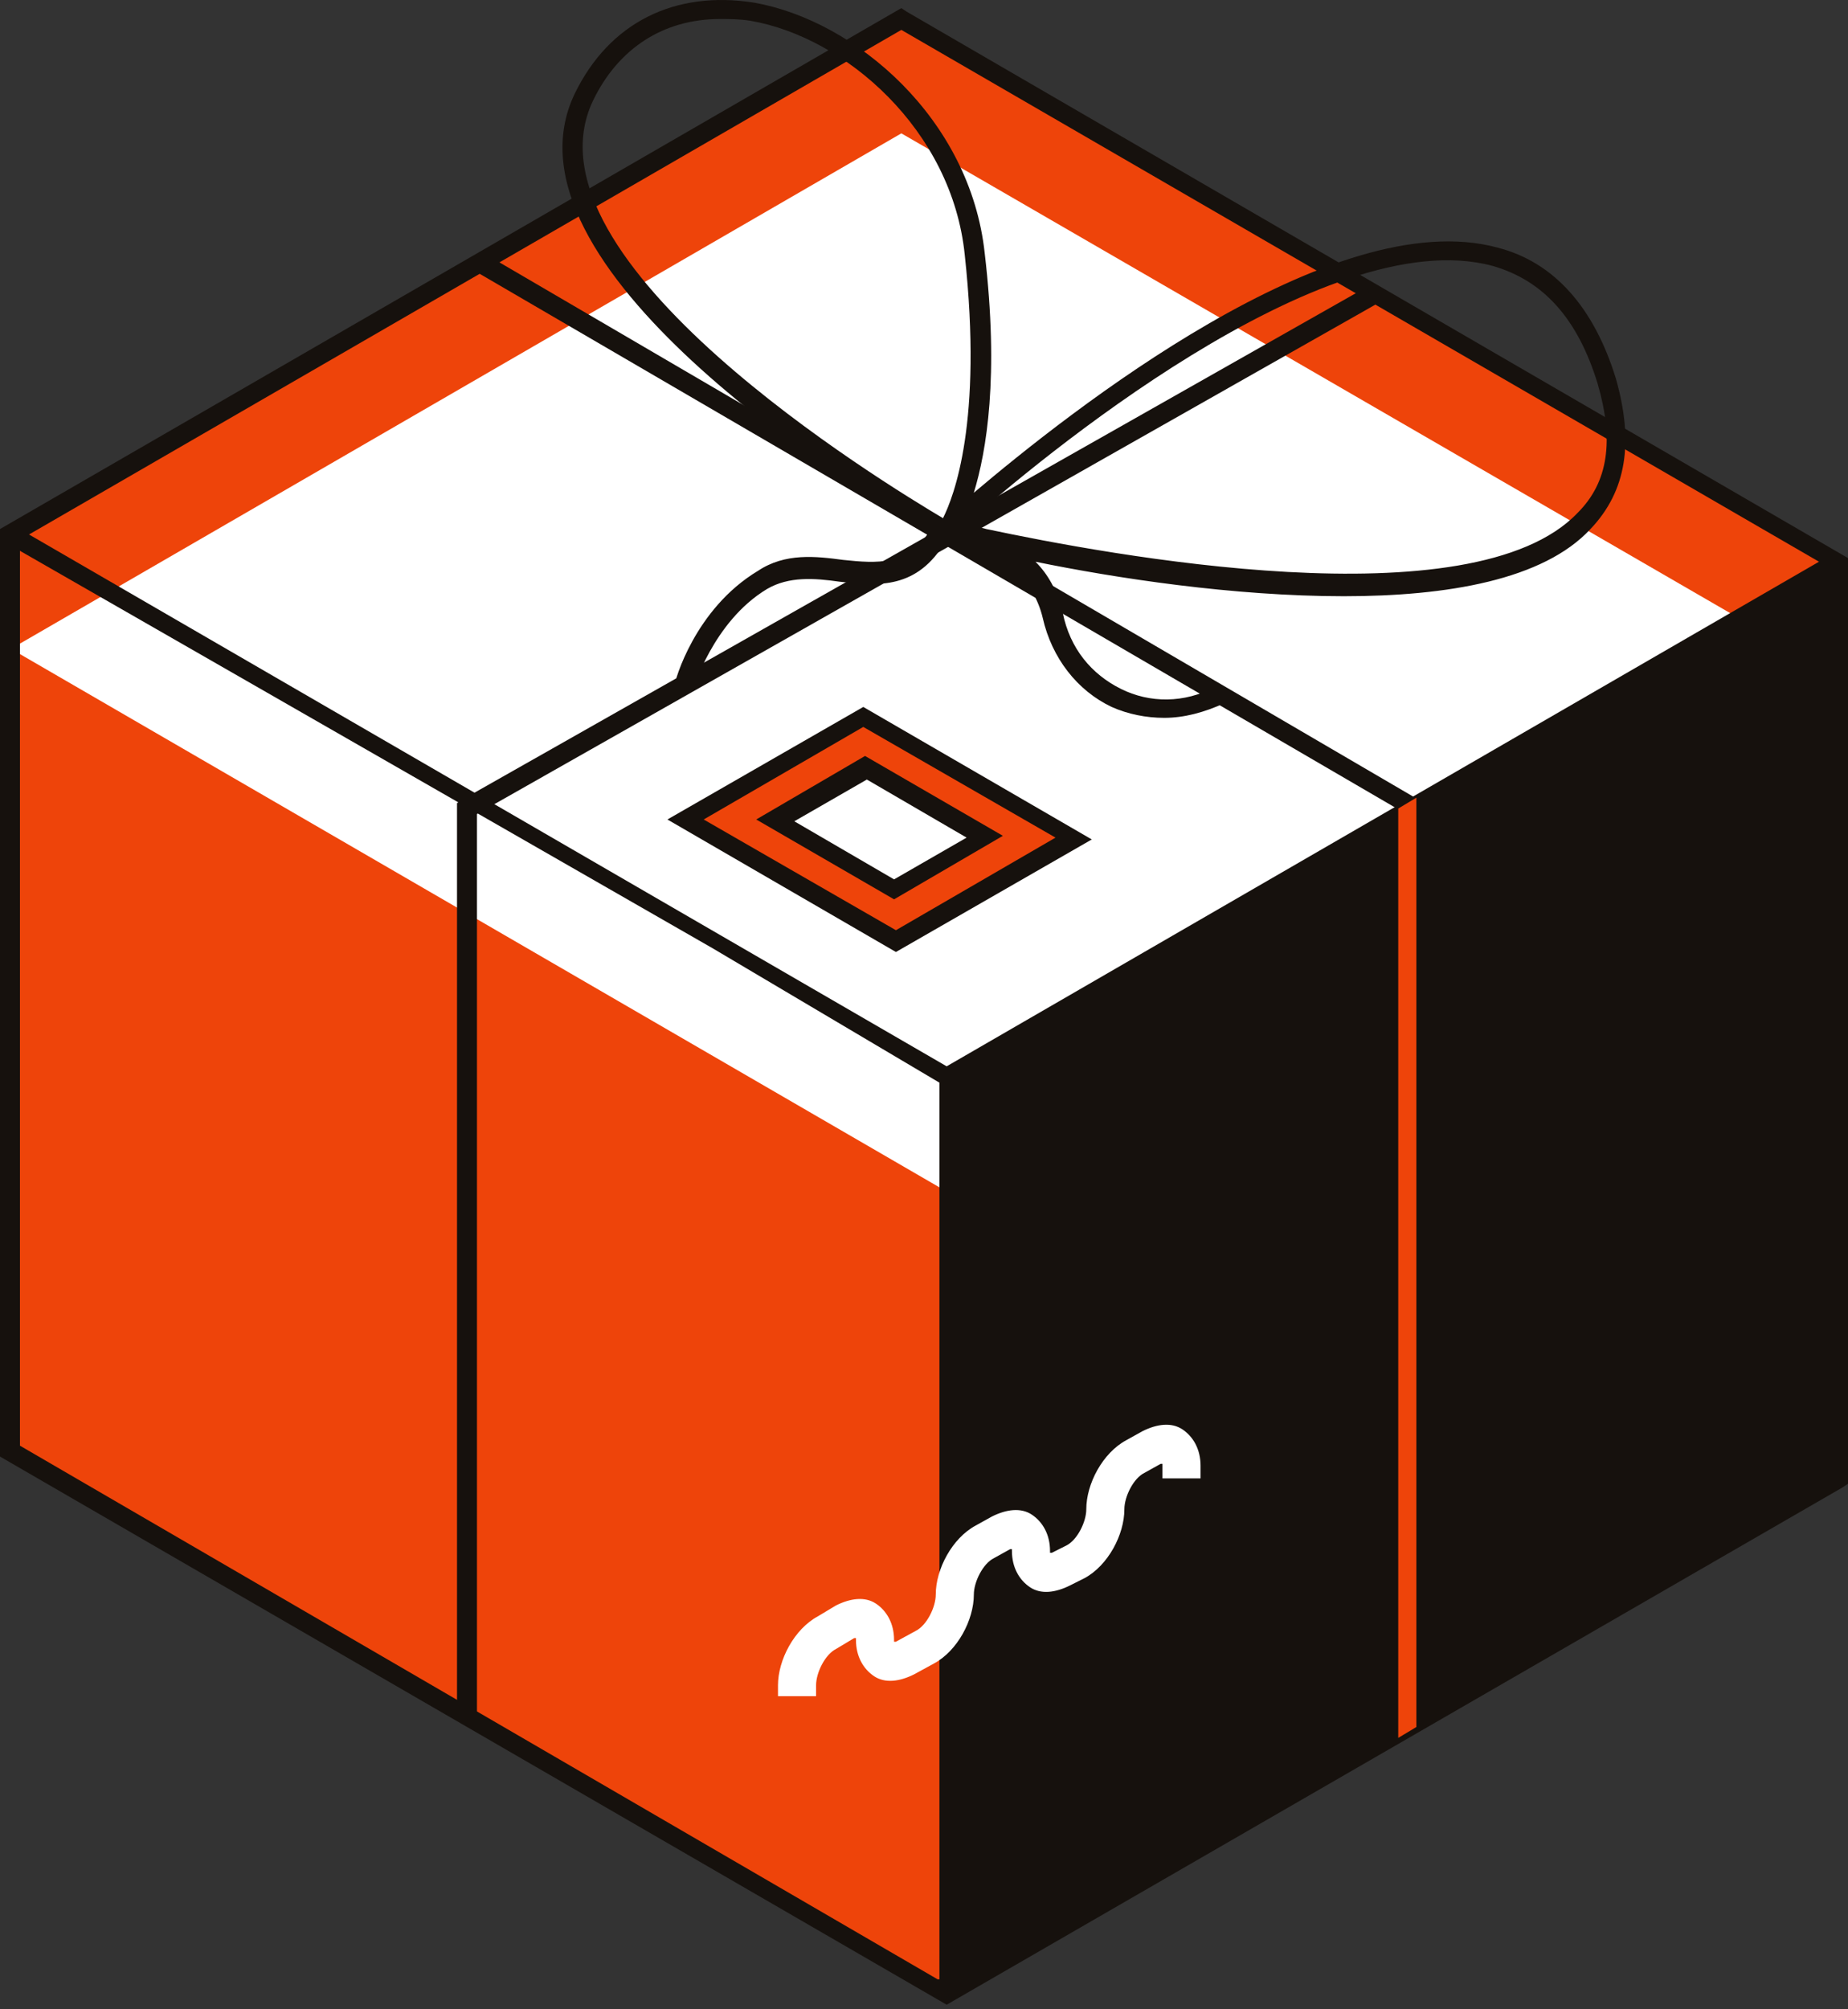
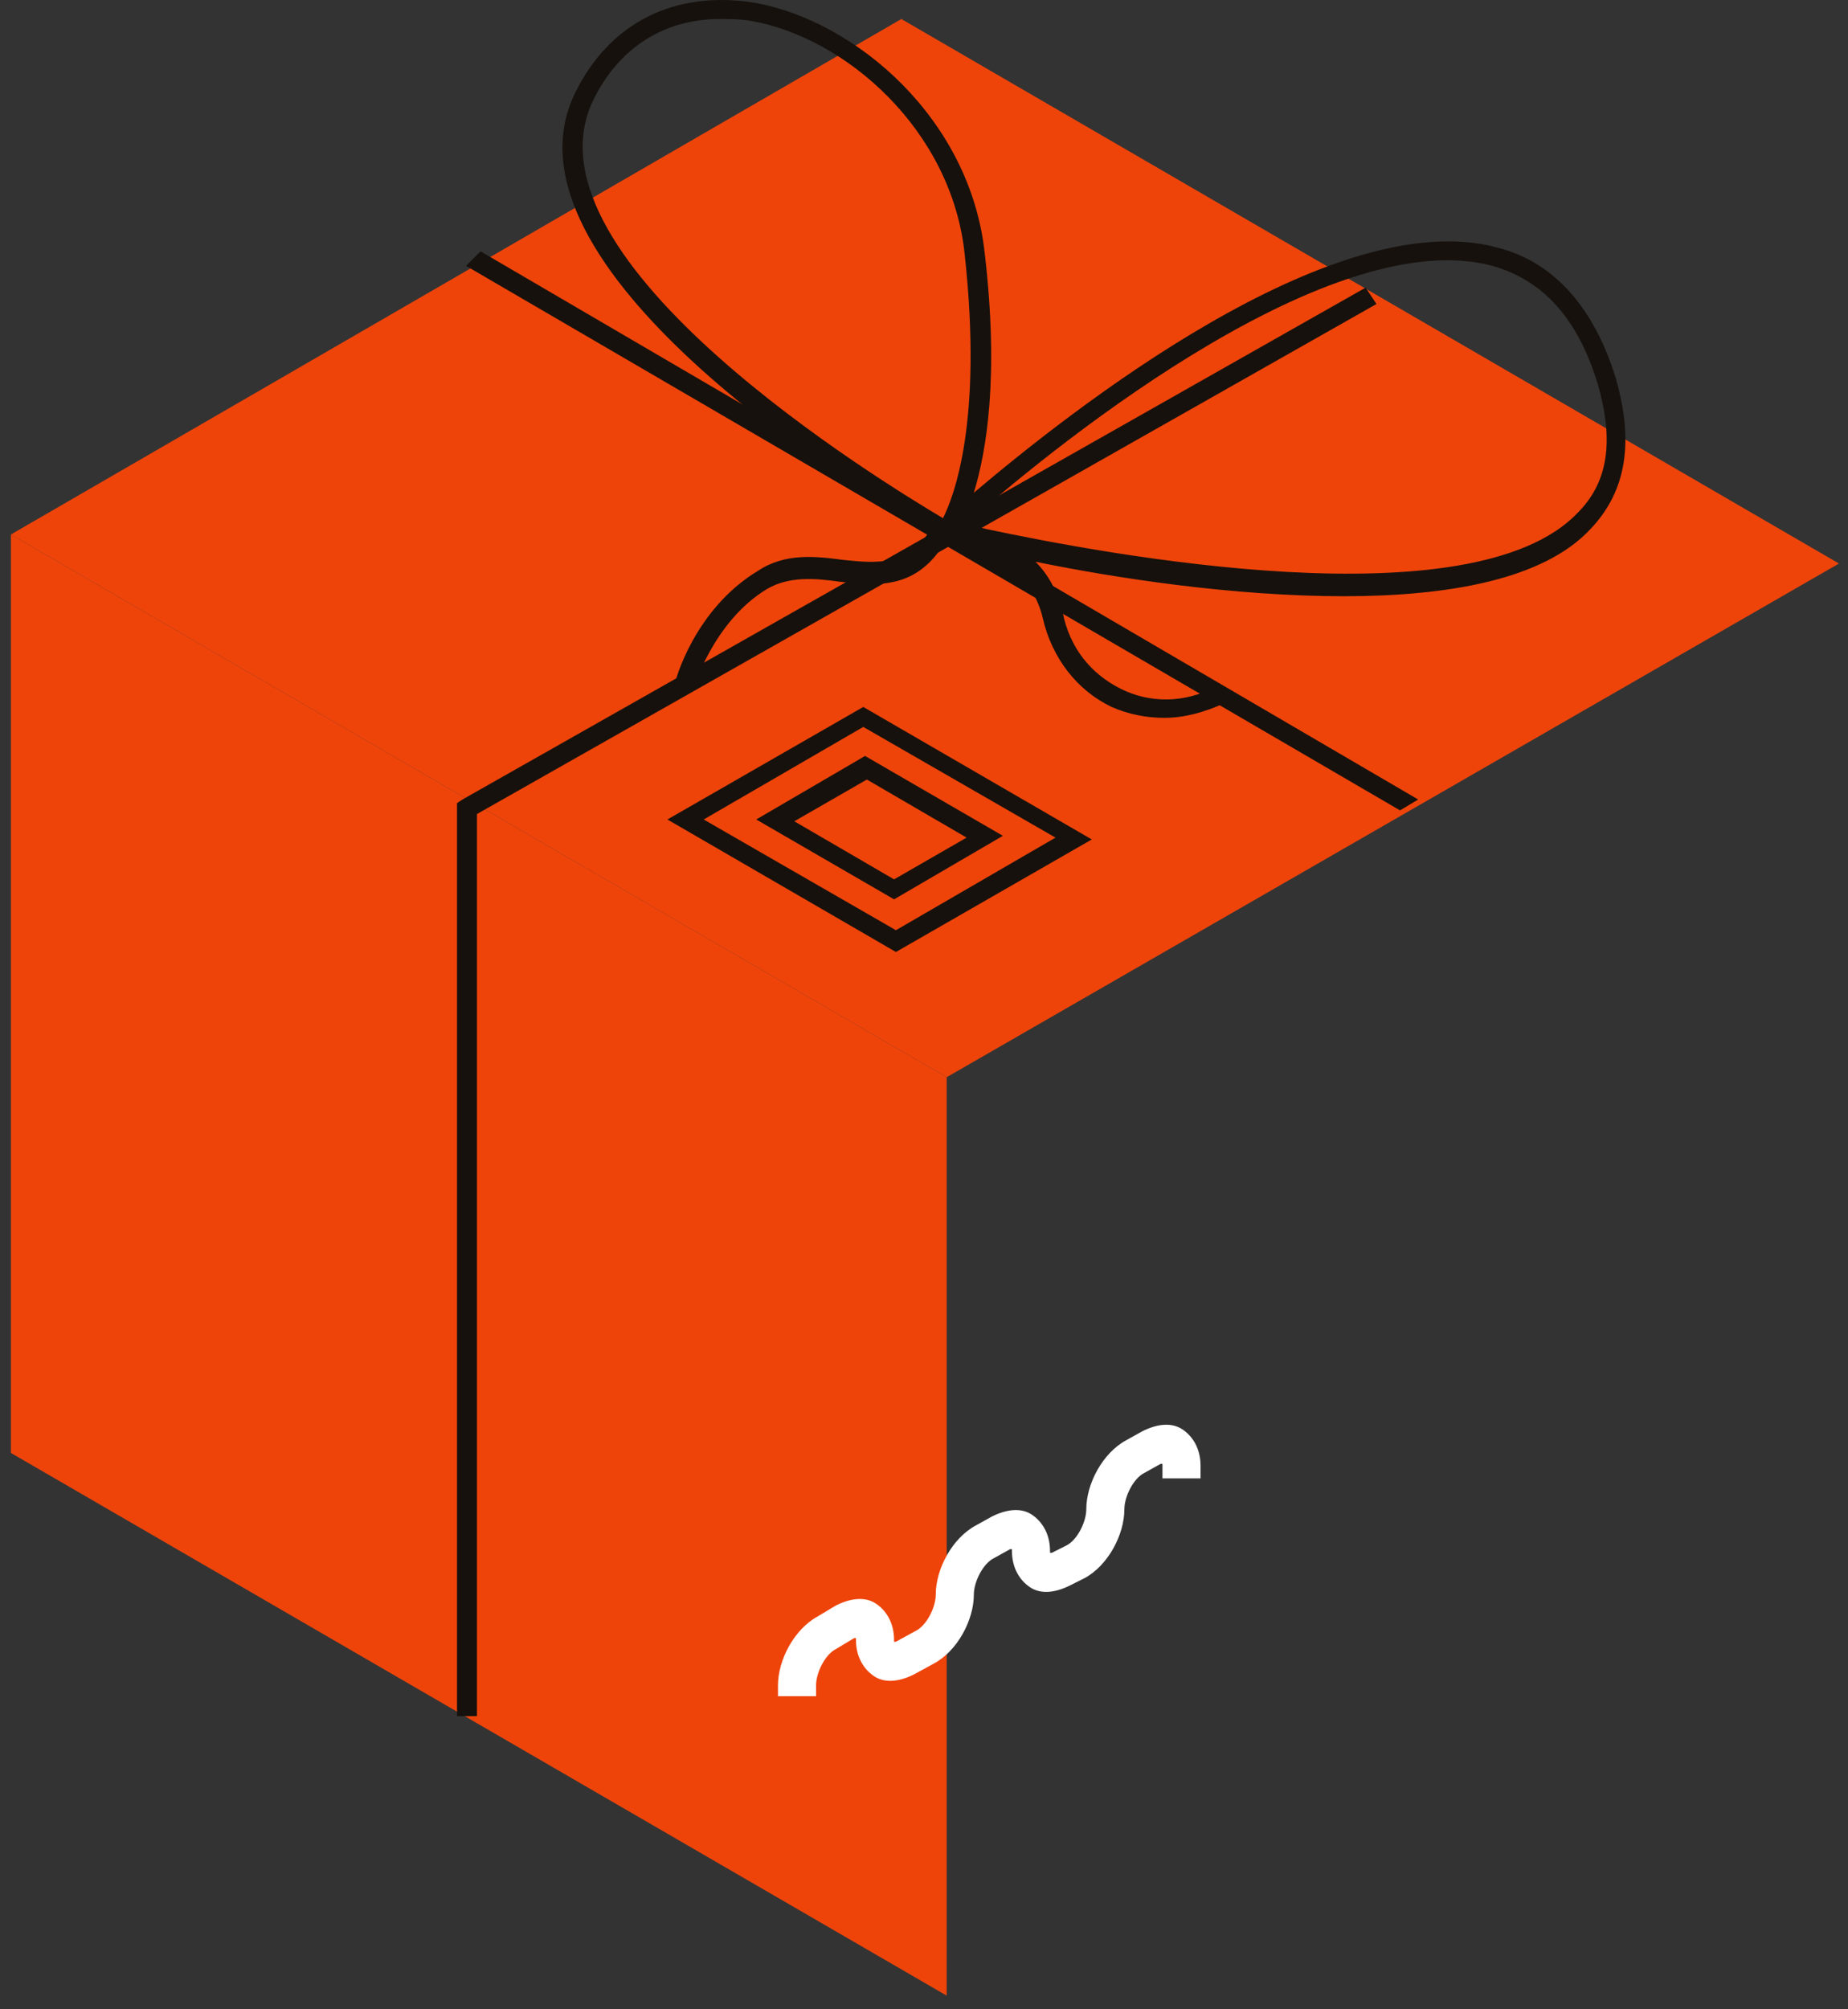
<svg xmlns="http://www.w3.org/2000/svg" width="184" height="200" viewBox="0 0 184 200" fill="none">
  <rect x="0" y="0" width="184" height="200" fill="#333333" stroke="none" />
  <path d="M94.26 107.223L1.086 53.202L89.745 1.892L183.1 56.093L94.26 107.223Z" fill="#EE440A" />
  <path d="M1.086 53.202V144.622L94.26 198.642V107.223L1.086 53.202Z" fill="#EE440A" />
-   <path d="M94.26 118.605L1.086 64.585L89.745 13.274L183.1 67.295L94.26 118.605Z" fill="white" />
-   <path d="M90.285 1.169L89.743 0.808L0 52.66V144.983L94.257 199.545L183.458 148.054L184 147.693V55.551L90.285 1.169ZM93.354 197.016L1.986 143.899V54.828L70.964 94.395L93.535 107.765V197.016H93.354ZM2.889 53.202L89.743 2.976L181.111 55.912L94.257 106.139L2.889 53.202Z" fill="#16110D" />
  <path d="M139.396 80.664L46.403 26.463L47.848 25.018L141.202 79.58L139.396 80.664Z" fill="#16110D" />
-   <path d="M141.024 171.901L139.219 172.985V80.481L141.024 79.397V171.901Z" fill="#EE440A" />
-   <path d="M85.953 71.27L68.257 81.388L89.203 93.493L106.899 83.375L85.953 71.27ZM89.023 88.434L77.286 81.569L86.314 76.329L98.051 83.195L89.023 88.434Z" fill="#EE440A" />
  <path d="M89.02 89.518L75.296 81.569L86.13 75.245L99.854 83.195L89.02 89.518ZM79.088 81.749L89.02 87.531L96.242 83.375L86.311 77.594L79.088 81.749Z" fill="#16110D" />
  <path d="M89.204 94.759L66.453 81.57L85.954 70.368L108.706 83.557L89.204 94.759ZM70.064 81.57L89.204 92.591L105.094 83.376L85.954 72.356L70.064 81.57Z" fill="#16110D" />
  <path d="M47.49 170.821H45.503V79.943L46.045 79.582L135.969 28.633L137.052 30.259L47.49 81.027V170.821Z" fill="#16110D" />
  <path d="M160.883 37.666C158.717 30.62 154.744 26.104 149.146 24.658C132.715 20.141 106.352 41.099 96.962 49.049C98.226 44.893 99.49 37.486 98.045 25.2C96.601 11.831 85.225 2.074 75.113 0.268C67.168 -0.997 60.668 2.255 57.237 9.301C48.931 26.465 85.044 48.687 92.448 53.023C90.281 56.276 87.392 56.095 83.961 55.733C81.252 55.372 78.183 55.011 75.474 56.818C69.154 60.612 67.168 67.838 67.168 68.2L68.974 68.742C68.974 68.742 70.96 61.876 76.377 58.624C78.544 57.36 81.072 57.54 83.6 57.902C87.031 58.263 91.003 58.805 93.892 54.288L94.254 54.469L94.434 54.288H94.615C95.337 54.469 96.42 54.65 97.865 55.011C100.212 55.914 102.921 57.721 103.824 61.515C104.726 65.49 107.254 68.742 110.685 70.368C112.31 71.091 114.116 71.452 115.922 71.452C117.908 71.452 119.894 70.91 121.881 70.007L120.978 68.38C117.908 70.007 114.477 70.007 111.588 68.561C108.699 67.116 106.532 64.586 105.81 60.973C105.268 58.805 104.365 57.179 103.101 55.914C111.046 57.54 122.783 59.347 133.798 59.347C144.091 59.347 153.661 57.721 158.356 52.662C161.967 48.868 162.689 43.99 160.883 37.666ZM59.042 10.024C61.57 4.784 66.085 1.894 71.682 1.894C72.585 1.894 73.669 1.894 74.752 2.074C84.142 3.7 94.795 12.915 96.059 25.381C97.865 42.002 94.976 49.41 93.892 51.578C88.114 48.145 51.459 25.923 59.042 10.024ZM157.092 51.036C146.618 62.057 110.144 55.191 98.226 52.662C97.504 52.481 96.781 52.301 96.24 52.12C102.921 46.158 131.812 21.948 148.605 26.465C153.661 27.91 157.092 31.704 159.078 38.209C160.703 43.809 160.161 47.965 157.092 51.036Z" fill="#16110D" />
  <path d="M81.254 168.834H77.462V167.75C77.462 165.221 79.087 162.149 81.434 160.885L83.24 159.801C84.685 159.078 86.129 158.897 87.213 159.62C88.296 160.343 89.018 161.607 89.018 163.233V163.414C89.018 163.414 89.018 163.414 89.199 163.414L91.185 162.33C92.269 161.788 93.171 159.981 93.171 158.717C93.171 156.187 94.797 153.116 97.144 151.851L98.769 150.948C100.214 150.225 101.658 150.044 102.742 150.767C103.825 151.49 104.547 152.754 104.547 154.38V154.561C104.547 154.561 104.547 154.561 104.728 154.561L106.172 153.838C107.256 153.296 108.159 151.49 108.159 150.225C108.159 147.696 109.784 144.624 112.131 143.36L113.756 142.456C115.201 141.733 116.645 141.553 117.729 142.275C118.812 142.998 119.535 144.263 119.535 145.889V147.154H115.743V145.889V145.708C115.743 145.708 115.743 145.708 115.562 145.708L113.937 146.612C112.853 147.154 111.951 148.96 111.951 150.225C111.951 152.754 110.326 155.826 107.978 157.09L106.534 157.813C105.089 158.536 103.644 158.717 102.561 157.994C101.478 157.271 100.755 156.006 100.755 154.38V154.2C100.755 154.2 100.755 154.2 100.575 154.2L98.95 155.103C97.866 155.645 96.963 157.452 96.963 158.717C96.963 161.246 95.338 164.317 92.991 165.582L91.005 166.666C89.56 167.389 88.115 167.569 87.032 166.847C85.949 166.124 85.226 164.859 85.226 163.233V163.053C85.226 163.053 85.226 163.053 85.046 163.053L83.24 164.137C82.157 164.679 81.254 166.485 81.254 167.75V168.834Z" fill="white" />
</svg>